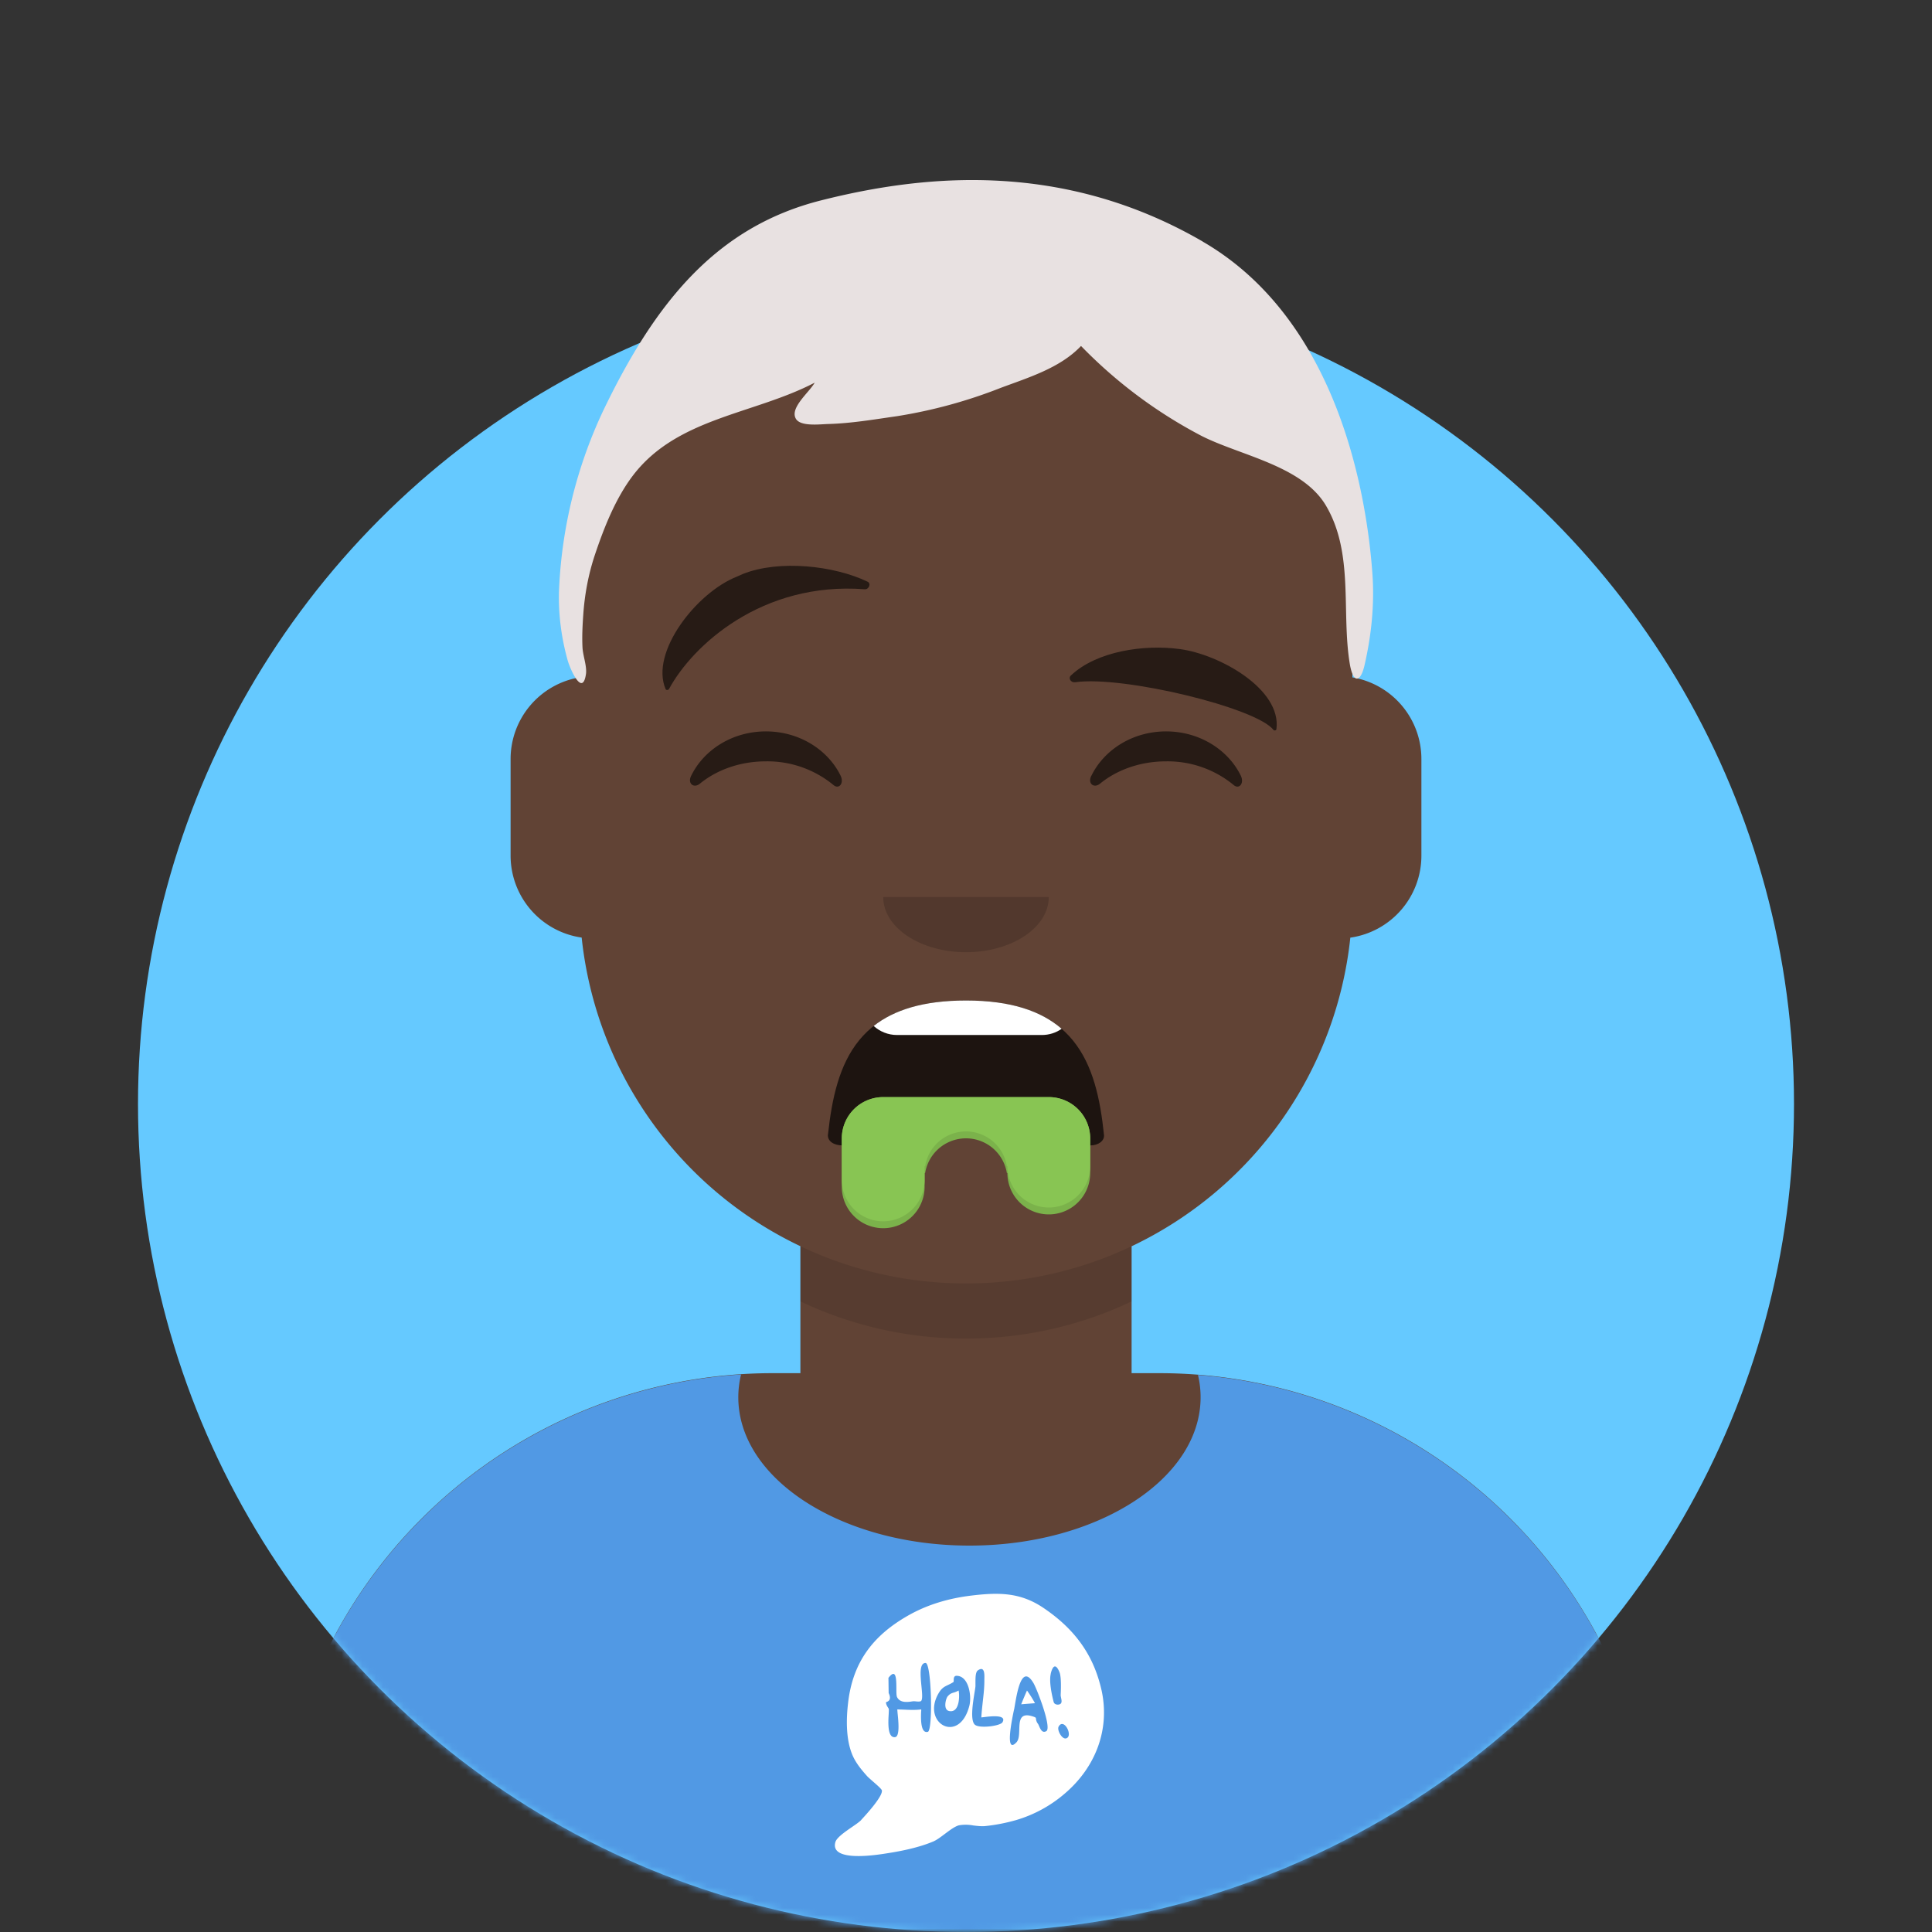
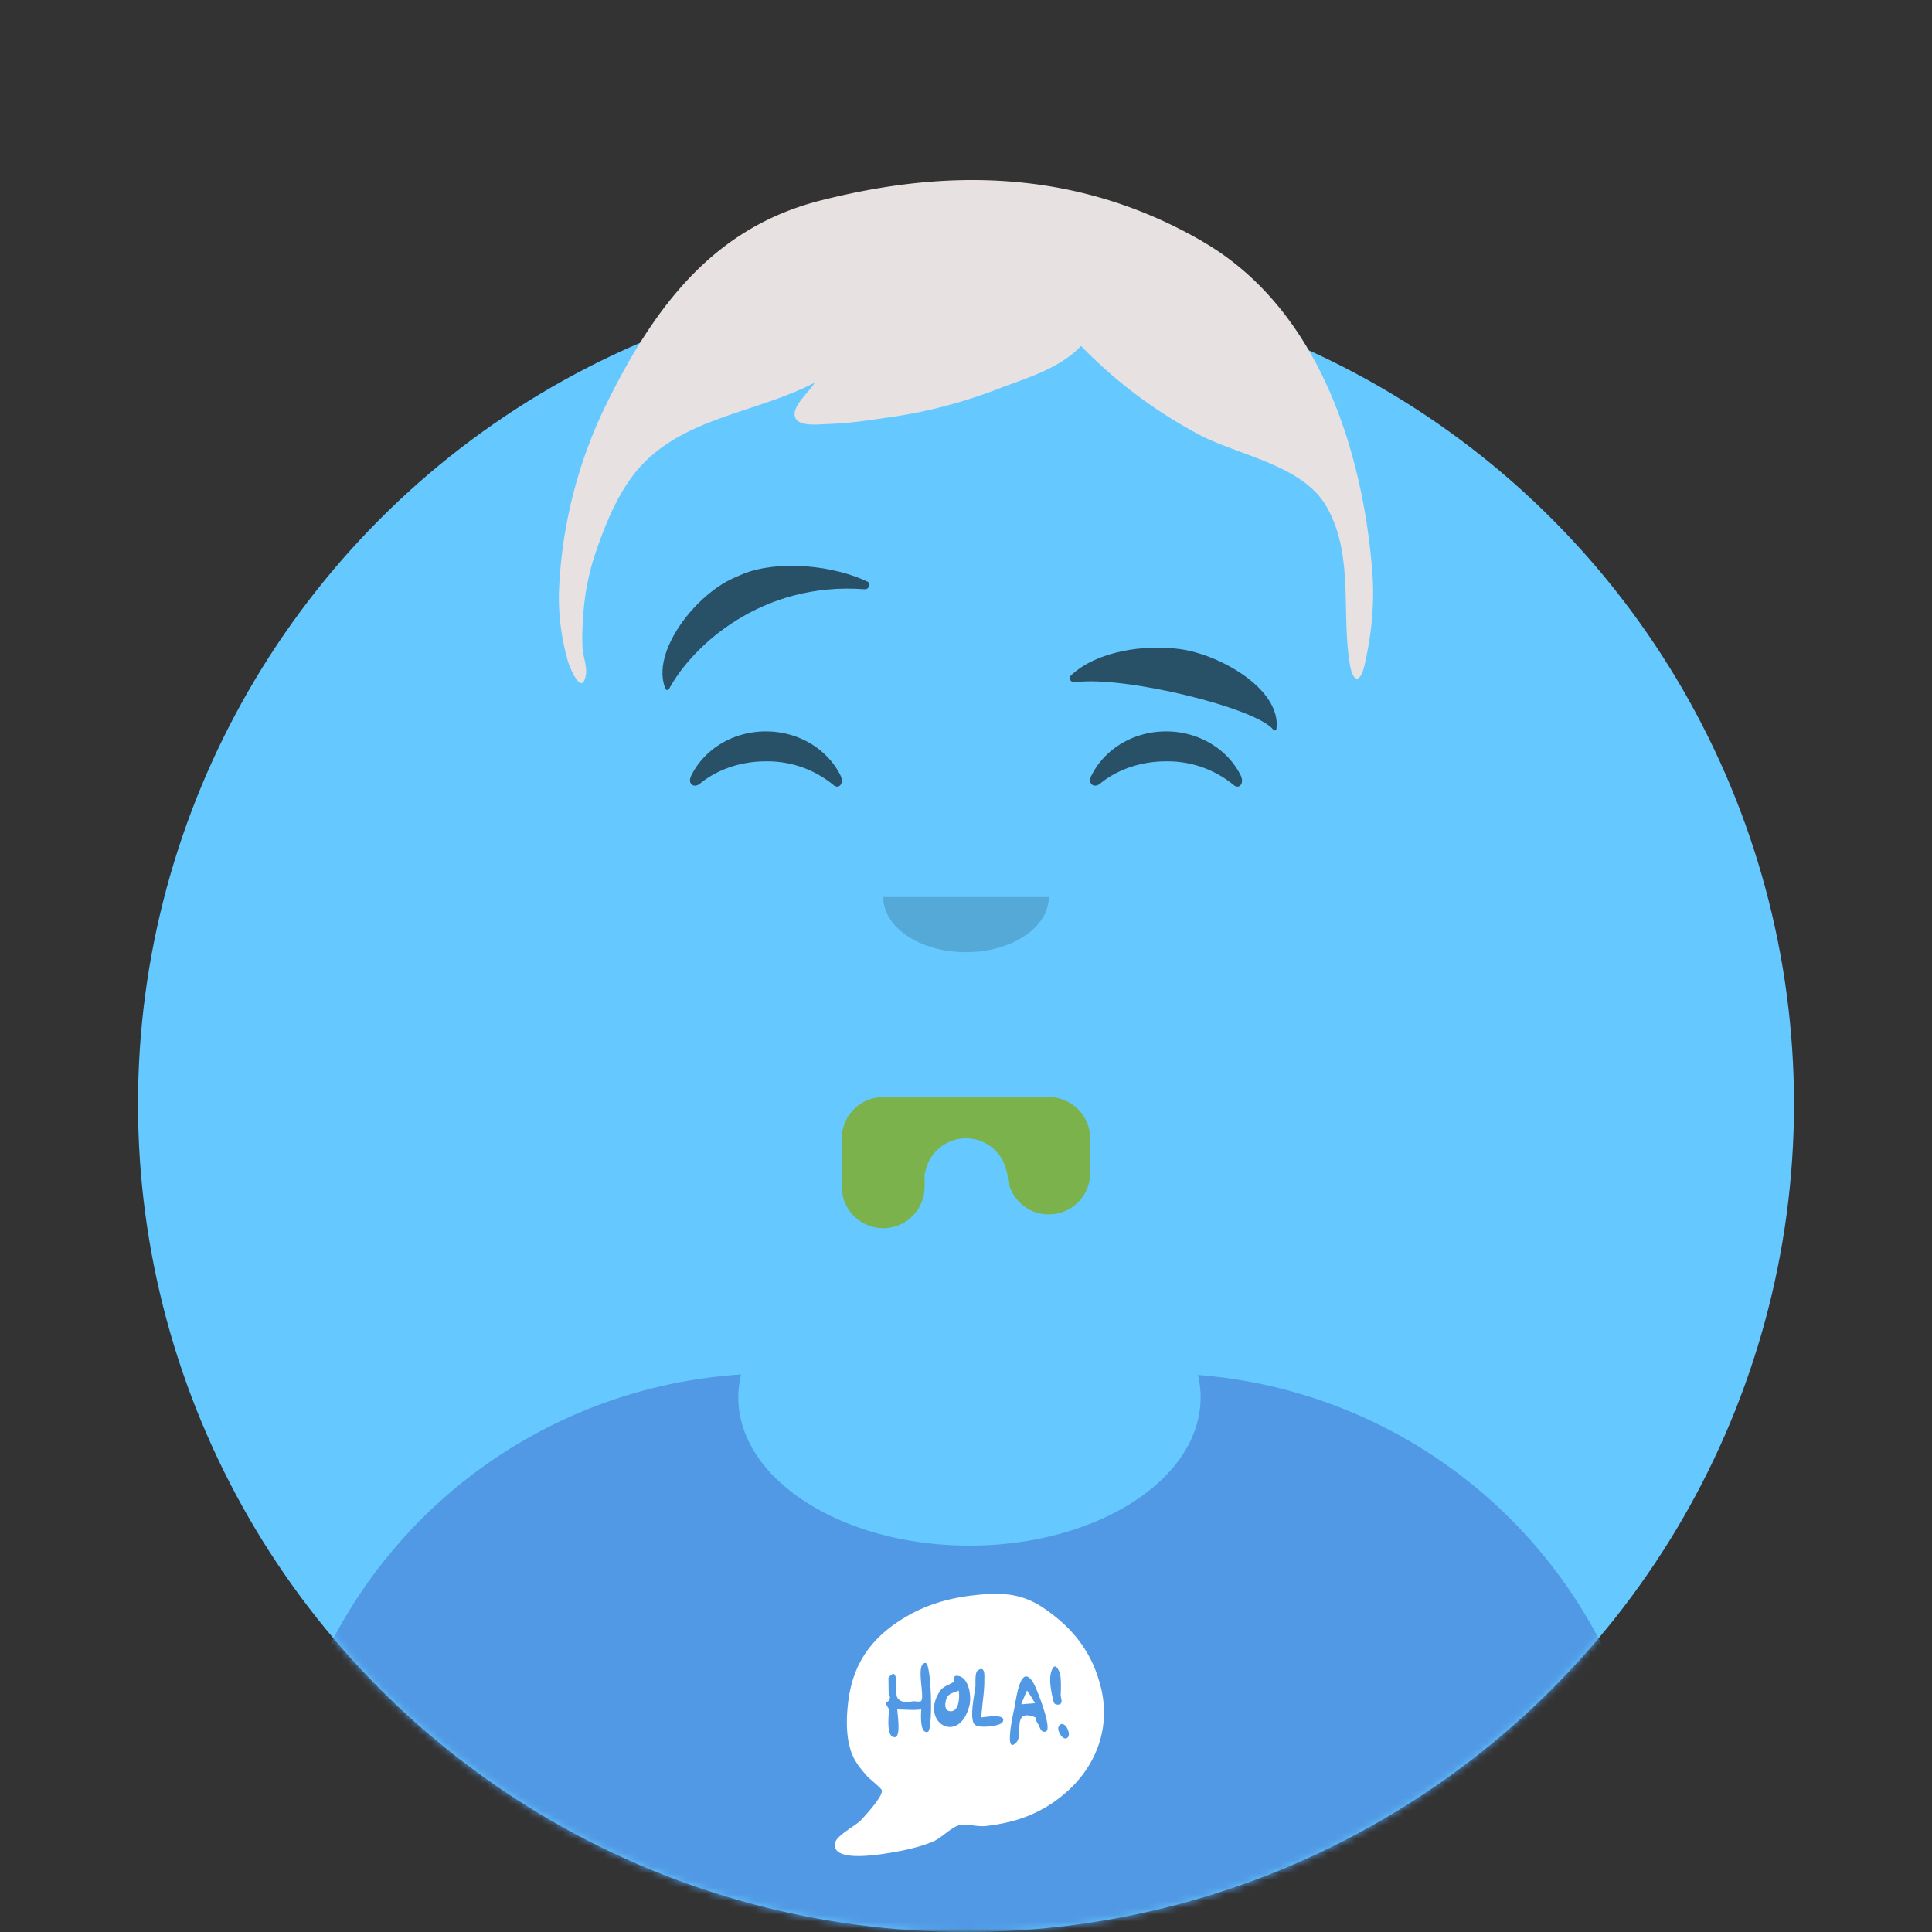
<svg xmlns="http://www.w3.org/2000/svg" viewBox="0 0 280 280" fill="none" shape-rendering="auto">
  <rect x="0" y="0" width="280" height="280" fill="#333333" stroke="none" />
  <mask id="viewboxMask">
    <rect width="280" height="280" rx="0" ry="0" x="0" y="0" fill="#fff" />
  </mask>
  <g mask="url(#viewboxMask)">
    <g transform="translate(8)">
      <circle cx="132" cy="160" r="120" fill="#65c9ff" />
      <mask id="styleCircle-a" style="mask-type:luminance" maskUnits="userSpaceOnUse" x="0" y="0" width="264" height="280">
        <path d="M264 0H0v160h12c0 66.27 53.73 120 120 120 66.27 0 120-53.73 120-120h12V0Z" fill="#fff" />
      </mask>
      <g mask="url(#styleCircle-a)">
-         <path d="M132 36a56 56 0 0 0-56 56v6.17A12 12 0 0 0 66 110v14a12 12 0 0 0 10.3 11.88 56.04 56.04 0 0 0 31.7 44.73v18.4h-4a72 72 0 0 0-72 72v9h200v-9a72 72 0 0 0-72-72h-4v-18.39a56.04 56.04 0 0 0 31.7-44.73A12 12 0 0 0 198 124v-14a12 12 0 0 0-10-11.83V92a56 56 0 0 0-56-56Z" fill="#614335" />
-         <path d="M108 180.61v8a55.79 55.79 0 0 0 24 5.39c8.59 0 16.73-1.93 24-5.39v-8a55.79 55.79 0 0 1-24 5.39 55.79 55.79 0 0 1-24-5.39Z" fill="#000" fill-opacity=".1" />
        <g transform="translate(0 170)">
          <path d="M132.5 54C151 54 166 44.37 166 32.5c0-1.1-.13-2.18-.38-3.23A72 72 0 0 1 232 101.05V110H32v-8.95A72 72 0 0 1 99.4 29.2a14.1 14.1 0 0 0-.4 3.3C99 44.37 114 54 132.5 54Z" fill="#5199e4" />
          <g transform="translate(77 58)">
            <g fill="#fff">
              <path d="M63.84 17c-.29.65-.56 1.3-.82 1.95L63 19l2-.16A18.7 18.7 0 0 0 63.84 17ZM53.22 17.3c.2-.06.42-.13.7-.3.15.42.26 3.29-1.35 2.98-.92-.18-.5-1.77-.25-2.1.34-.41.59-.49.9-.58Z" />
              <path fill-rule="evenodd" clip-rule="evenodd" d="M74.64 16.95C73.46 11.68 70.6 7.97 66.18 5c-3.35-2.25-6.5-2.23-10.46-1.75-3.25.4-6.35 1.3-9.2 2.94-5.04 2.89-7.92 6.74-8.6 12.54-.28 2.33-.33 5.1.5 7.32.48 1.3 1.34 2.34 2.25 3.36.15.17.5.47.86.79.6.52 1.26 1.1 1.28 1.29.12.86-2.2 3.4-2.89 4.15-.05.06-.1.1-.12.14-.23.25-.73.6-1.3.99-1.02.7-2.25 1.55-2.43 2.2-.83 2.93 5.83 1.89 7.45 1.63 1.55-.24 3.11-.54 4.62-.98.7-.2 1.4-.44 2.07-.72.56-.23 1.17-.7 1.78-1.16.7-.52 1.38-1.03 1.97-1.2a5.9 5.9 0 0 1 2.1.02c.6.07 1.2.14 1.7.09 1.5-.15 3.03-.45 4.5-.87a19 19 0 0 0 7.05-3.84c4.42-3.76 6.6-9.24 5.33-15Zm-5.13 6.99c-.62.16-1.36-1.24-1.08-1.72.77-1.34 2.16 1.42 1.08 1.72Zm-2.22-9.38c-.27 1.1.12 2.95.4 4.05.07.36.42.47.73.43.55-.08.45-.56.36-.97-.03-.16-.06-.3-.06-.4.04-.75.11-2.64-.17-3.32-.51-1.26-.97-1.02-1.27.21Zm-.65 8.33c-.58.34-.86-.29-1.05-.74-.06-.13-.1-.24-.16-.32a1.39 1.39 0 0 1-.29-.72c-.01-.18-.02-.22-.58-.39-1.77-.52-1.8.7-1.84 1.94-.02.72-.04 1.45-.4 1.84-1.78 1.91-.58-3.68-.37-4.68l.03-.1.12-.7c.34-1.96 1.02-5.86 2.67-3.11.49.8 2.7 6.49 1.87 6.98Zm-10.37-.95c.6.6 3.7.22 4.02-.34.68-1.18-1.85-.85-2.78-.73l-.29.03c.04-.75.13-1.5.21-2.27.12-1.05.24-2.1.23-3.15v-.17c.02-.62.06-1.94-.96-1.21-.34.25-.33 1.19-.33 1.82v.46c-.02.23-.08.6-.15 1.02-.24 1.51-.61 3.87.04 4.54Zm-.77-2.78c-1.43 5.73-6.98 2.64-4.5-1.71.46-.8.83-.98 1.41-1.26.22-.1.46-.22.75-.4.05-.03.06-.14.06-.28 0-.27.02-.65.43-.64 1.76.03 2.18 2.93 1.85 4.28Zm-7 .83c-.04.87-.14 3.3.97 3 .76-.21.54-9.98-.33-9.98-.92 0-.75 1.78-.6 3.33.1 1 .19 1.91-.04 2.17-.1.12-.51.1-.84.06a2.1 2.1 0 0 0-.4 0c-1.15.2-1.9.08-2.25-.61-.1-.2-.1-.7-.1-1.29-.01-1.33-.02-2.96-1.15-1.5l.03 2.2c.34.72.21 1.16-.38 1.32-.02.3.16.58.28.77.07.1.12.19.12.24.02.14 0 .38-.01.66-.08 1.26-.2 3.54.92 3.4.71-.08.49-2.28.37-3.42l-.05-.6.91.03c.86.04 1.73.08 2.56-.03V20Z" />
            </g>
          </g>
        </g>
        <g transform="translate(78 134)">
-           <path fill-rule="evenodd" clip-rule="evenodd" d="M34 30.4C35.14 19.9 38.24 11 54 11c15.76 0 18.92 8.96 20 19.5.08.84-.83 1.5-1.96 1.5-6.69 0-9.37-1.5-18.05-1.5-8.7 0-13.24 1.5-17.9 1.5-1.15 0-2.2-.55-2.1-1.6Z" fill="#000" fill-opacity=".7" />
-           <path d="M67.86 15.1c-.8.57-1.8.9-2.86.9H44c-1.3 0-2.49-.5-3.38-1.31C43.56 12.38 47.8 11 54 11c6.54 0 10.9 1.54 13.86 4.1Z" fill="#fff" />
          <path d="M42 25a6 6 0 0 0-6 6v7a6 6 0 0 0 12 0v-2h.08a6 6 0 0 1 11.84 0H60a6 6 0 0 0 12 0v-5a6 6 0 0 0-6-6H42Z" fill="#7BB24B" />
-           <path d="M72 31a6 6 0 0 0-6-6H42a6 6 0 0 0-6 6v6a6 6 0 0 0 12 0v-2h.08a6 6 0 0 1 11.84 0H60a6 6 0 0 0 12 0v-4Z" fill="#88C553" />
        </g>
        <g transform="translate(104 122)">
          <path fill-rule="evenodd" clip-rule="evenodd" d="M16 8c0 4.42 5.37 8 12 8s12-3.58 12-8" fill="#000" fill-opacity=".16" />
        </g>
        <g transform="translate(76 90)">
          <path d="M16.16 22.45c1.85-3.8 6-6.45 10.84-6.45 4.81 0 8.96 2.63 10.82 6.4.55 1.13-.24 2.05-1.03 1.37a15.05 15.05 0 0 0-9.8-3.43c-3.73 0-7.12 1.24-9.55 3.23-.9.73-1.82-.01-1.28-1.12ZM74.16 22.45c1.85-3.8 6-6.45 10.84-6.45 4.81 0 8.96 2.63 10.82 6.4.55 1.13-.24 2.05-1.03 1.37a15.05 15.05 0 0 0-9.8-3.43c-3.74 0-7.13 1.24-9.56 3.23-.9.73-1.82-.01-1.28-1.12Z" fill-rule="evenodd" clip-rule="evenodd" fill="#000" fill-opacity=".6" />
        </g>
        <g transform="translate(76 82)">
          <path d="m22.77 1.58.9-.4C28.93-.91 36.88-.03 41.73 2.3c.57.27.18 1.15-.4 1.1-14.92-1.14-24.96 8.15-28.37 14.45-.1.18-.41.2-.49.03-2.3-5.32 4.45-13.98 10.3-16.3ZM87 12.07c5.75.77 14.74 5.8 13.99 11.6-.03.2-.31.26-.44.1-2.49-3.2-21.71-7.87-28.71-6.9-.64.1-1.07-.57-.63-.98 3.75-3.54 10.62-4.52 15.78-3.82Z" fill-rule="evenodd" clip-rule="evenodd" fill="#000" fill-opacity=".6" />
        </g>
        <g transform="translate(-1)">
          <path fill-rule="evenodd" clip-rule="evenodd" d="M167.3 35c-20.18-11.7-40.17-9.78-55.26-5.97-15.1 3.8-24.02 14.62-31.68 30.62a67.68 67.68 0 0 0-6.34 25.83c-.13 3.41.33 6.94 1.25 10.22.33 1.2 2.15 5.39 2.65 2 .17-1.12-.44-2.67-.5-3.86-.08-1.57 0-3.16.11-4.73.2-2.92.73-5.8 1.65-8.59 1.33-3.98 3.02-8.3 5.6-11.67 6.4-8.33 17.49-8.8 26.29-13.39-.77 1.4-3.7 3.68-2.7 5.27.71 1.1 3.38.76 4.65.72 3.35-.09 6.72-.67 10.02-1.14a71.5 71.5 0 0 0 15-4.1c4.02-1.5 8.61-2.88 11.63-6.07a68.67 68.67 0 0 0 17.4 13c5.62 2.88 14.68 4.32 18.11 10.16 4.07 6.91 2.2 15.4 3.44 22.9.47 2.85 1.54 2.79 2.13.24 1-4.33 1.47-8.83 1.15-13.28-.72-10.05-4.4-36.45-24.6-48.15Z" fill="#e8e1e1" />
        </g>
        <g transform="translate(49 72)" />
        <g transform="translate(62 42)" />
      </g>
    </g>
  </g>
</svg>